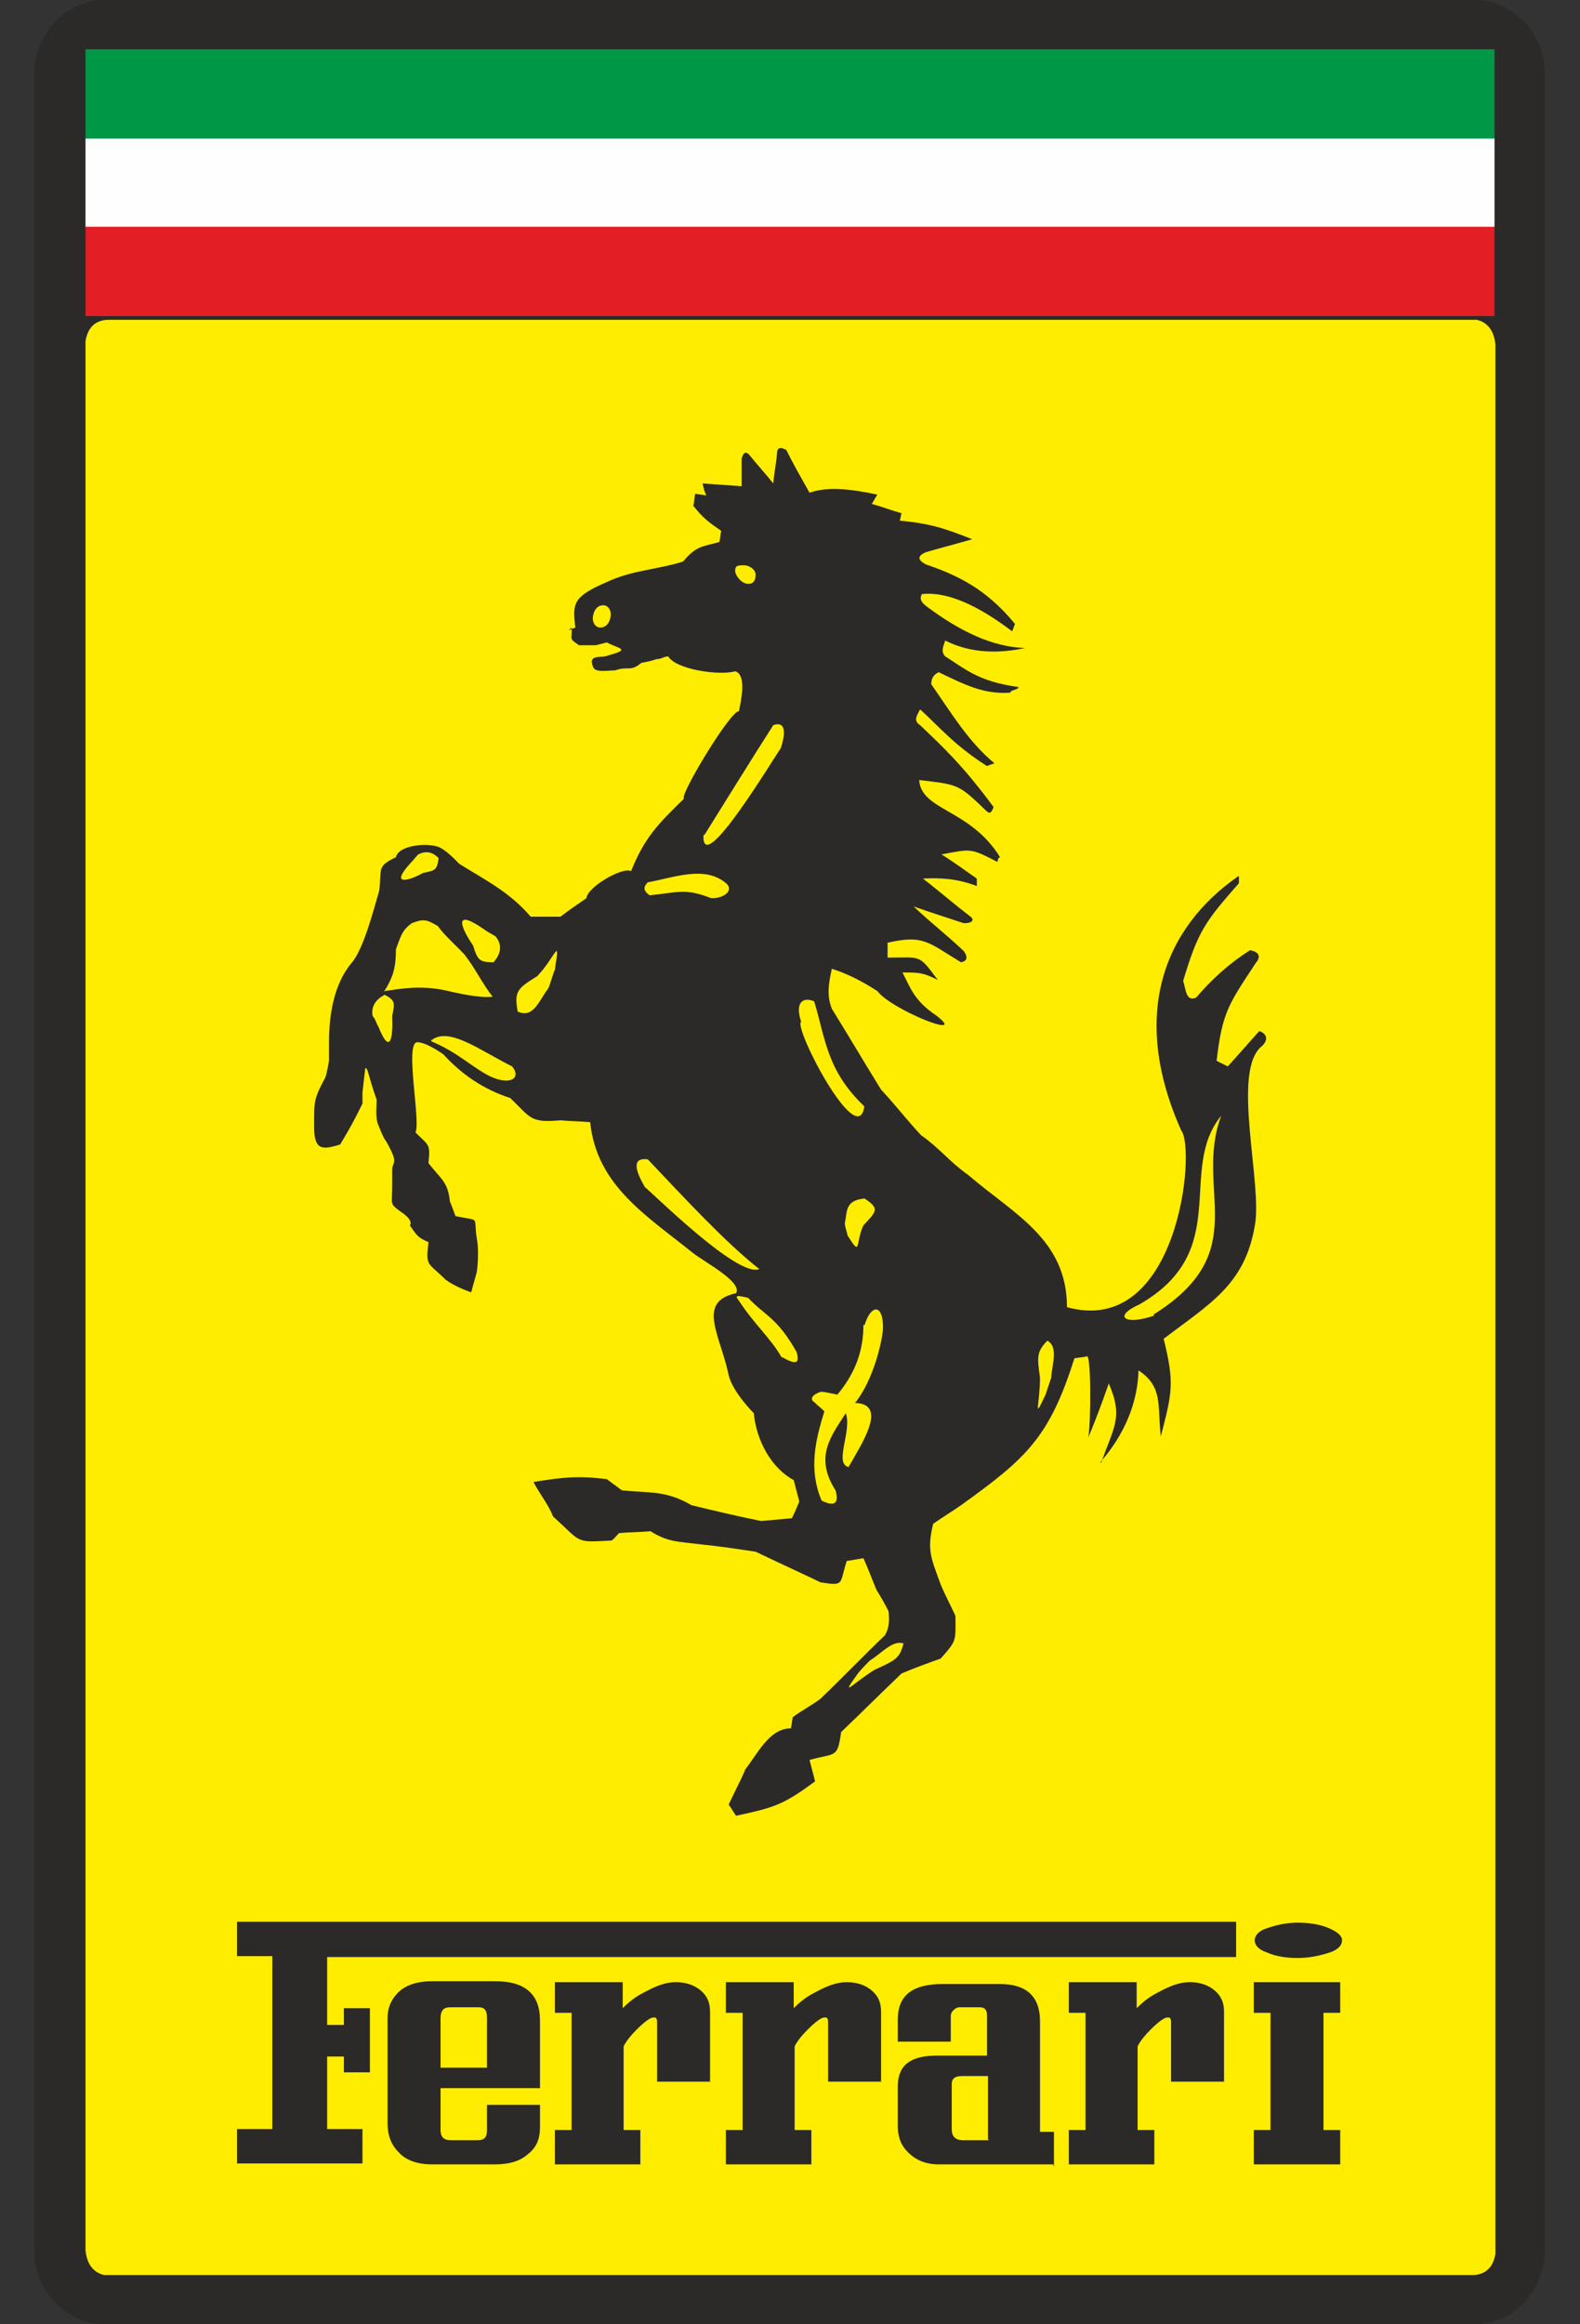
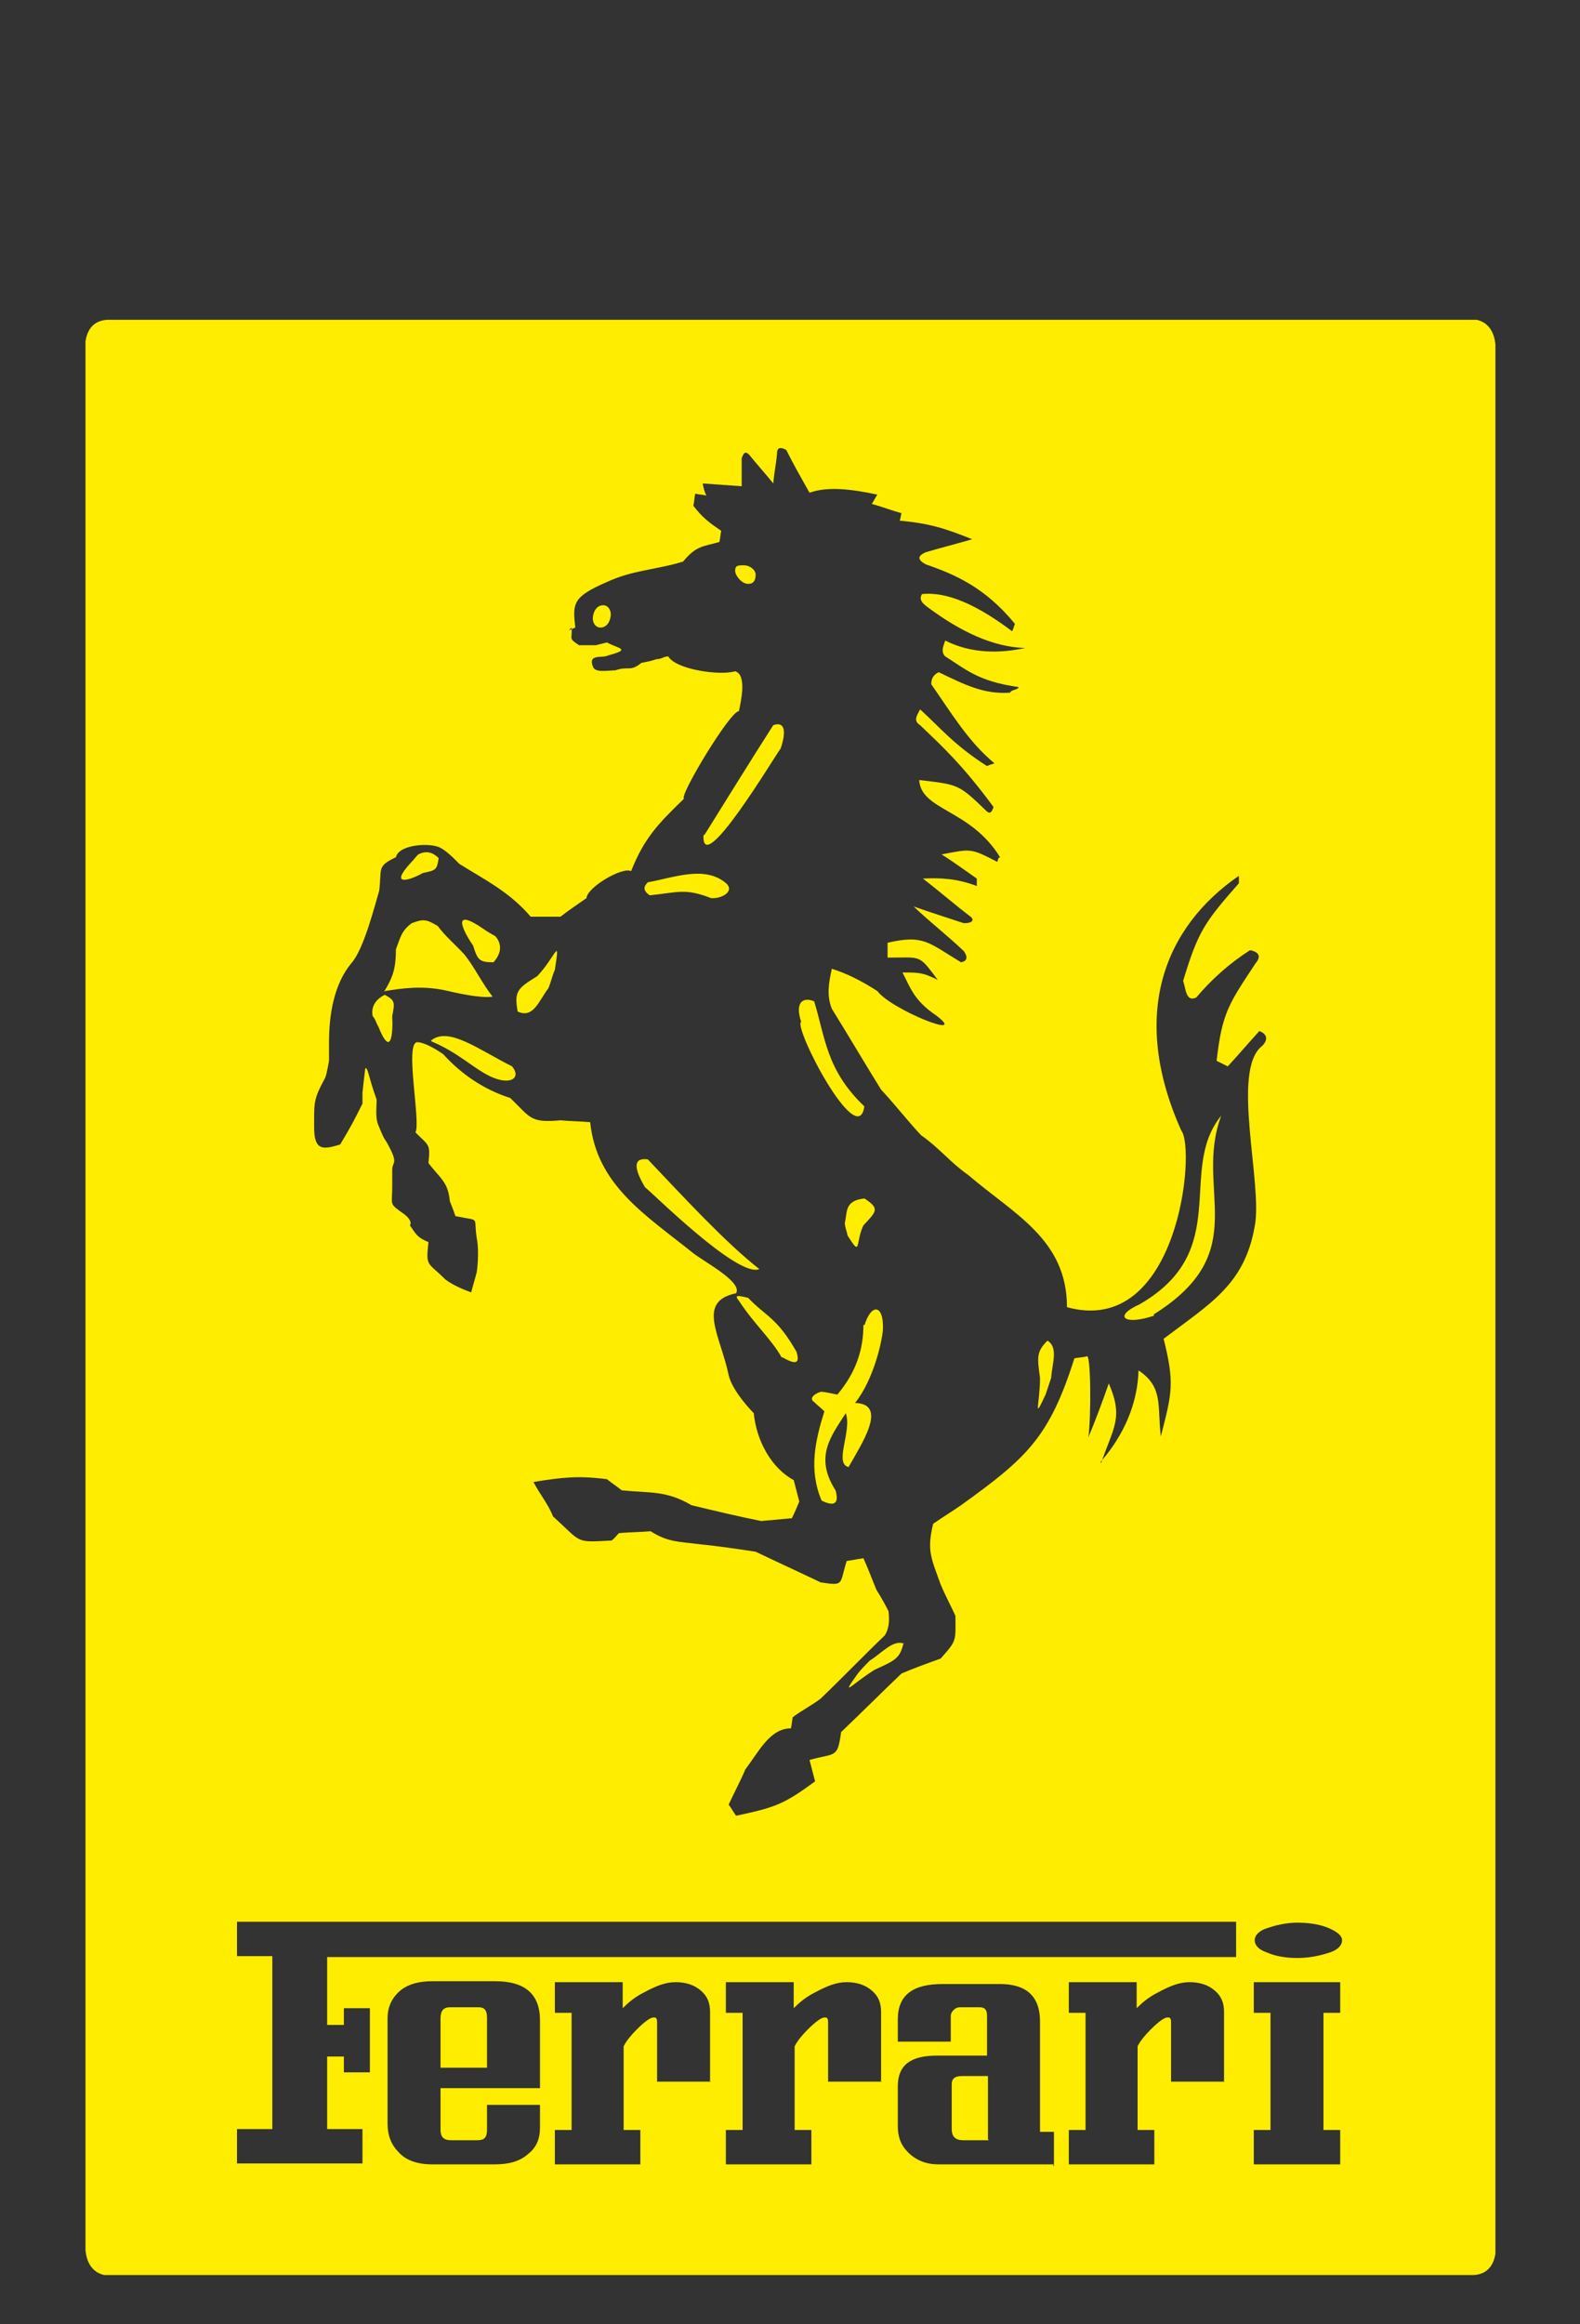
<svg xmlns="http://www.w3.org/2000/svg" x="0" y="0" xml:space="preserve" width="17mm" height="25mm" version="1.1" shape-rendering="geometricPrecision" text-rendering="geometricPrecision" image-rendering="optimizeQuality" fill-rule="evenodd" clip-rule="evenodd" viewBox="0 0 1700 2500" enable-background="new 0 0 912.7 290.1">
  <rect x="0" y="0" width="1700" height="2500" fill="#333333" stroke="none" />
  <g id="Layer_x0020_1">
 </g>
  <g id="Layer_x0020_1_0">
 </g>
  <g id="Layer_x0020_1_0_1">
 </g>
  <g id="Layer_x0020_1_0_2">
 </g>
  <g id="Layer_x0020_1_3">
 </g>
  <g id="Layer_x0020_1_0_4">
 </g>
  <g id="Layer_x0020_1_0_5">
 </g>
  <g id="Layer_x0020_1_0_6">
 </g>
  <g id="Layer_x0020_1_0_7">
 </g>
  <g id="Layer_x0020_1_0_2_8">
 </g>
  <g id="Layer_x0020_1_0_2_8_9">
 </g>
  <g id="Layer_x0020_1_0_10">
 </g>
  <g id="Layer_x0020_1_1">
 </g>
  <g id="Layer_x0020_1_11">
 </g>
  <g id="Layer_x0020_1_12">
    <g id="_1_x0020__x0028_17_x0029_.eps">
-       <path fill="#2B2A29" d="M113 0l1473 0c42,0 76,36 76,79l0 2342c0,43 -34,79 -76,79l-1473 0c-42,0 -76,-36 -76,-79l0 -2342c0,-43 34,-79 76,-79z" />
      <path fill="#FFED00" d="M115 344l1474 0c13,3 19,14 20,27l0 2053c-2,13 -9,22 -23,23l-1474 0c-13,-3 -19,-14 -20,-27l0 -2053c2,-13 9,-22 23,-23zm504 331c-3,-26 -3,-33 34,-49 28,-13 53,-13 82,-22 14,-17 21,-16 39,-21 1,-4 1,-8 2,-12 -13,-9 -20,-14 -30,-27 1,-4 1,-8 2,-13 4,1 8,1 12,2 -2,-4 -3,-8 -4,-13 14,1 28,2 42,3 0,-4 0,-8 0,-12 0,-6 0,-13 0,-18 2,-6 4,-8 8,-4 8,10 18,21 26,31 1,-12 3,-20 4,-32 0,-6 3,-8 10,-4 8,16 16,30 25,46 19,-7 45,-4 73,2 -2,3 -4,7 -6,10 11,3 21,7 32,10 -1,3 -1,6 -2,8 32,3 48,8 78,20 -17,5 -33,9 -50,14 -9,4 -9,8 0,13 32,11 64,25 96,64 -1,3 -2,6 -3,8 -37,-28 -70,-43 -97,-40 -3,5 -1,9 6,14 35,26 70,43 105,44 -28,6 -58,6 -86,-8 -2,6 -5,12 0,17 21,13 35,27 79,33 0,3 -9,3 -9,6 -28,2 -48,-8 -77,-22 -6,3 -8,7 -8,13 21,30 40,62 68,85 -3,1 -6,2 -8,3 -36,-23 -51,-42 -72,-61 -3,6 -8,12 0,17 24,23 45,42 79,88 -2,6 -4,8 -8,4 -30,-29 -30,-28 -72,-33 2,33 55,31 87,83 -3,1 -2,4 -3,5 -29,-15 -28,-14 -60,-8 13,8 25,17 38,26 0,3 0,6 0,8 -21,-8 -39,-9 -58,-8 17,13 33,27 50,40 6,4 4,8 -6,8 -18,-6 -37,-12 -54,-18 19,18 35,30 54,48 5,7 3,11 -3,12 -35,-21 -40,-30 -79,-21 0,5 0,11 0,16 37,0 33,-4 54,24 -16,-8 -20,-8 -38,-8 8,15 12,30 36,46 37,28 -48,-6 -63,-26 -17,-11 -33,-19 -49,-24 -3,14 -6,28 0,43 18,29 35,58 53,87 15,16 28,33 43,49 20,14 31,29 51,43 49,42 106,69 106,142 120,33 139,-170 123,-190 -56,-125 -18,-219 62,-274 0,3 0,6 0,8 -37,42 -44,52 -60,105 3,9 3,23 14,18 17,-20 36,-37 58,-51 10,2 12,7 6,14 -29,44 -36,53 -42,105 4,2 8,4 12,6 12,-13 23,-26 34,-38 8,3 10,9 3,16 -34,26 1,149 -8,194 -11,63 -48,83 -98,121 12,48 9,58 -3,105 -4,-33 3,-53 -24,-71 -2,66 -49,104 -40,99 13,-38 24,-48 8,-85 -7,20 -14,39 -22,58 3,-19 3,-93 -2,-87 -4,1 -8,1 -13,2 -27,85 -51,107 -122,158 -10,7 -20,13 -30,20 -7,29 -2,37 8,65 5,12 11,23 16,34 0,27 2,26 -16,46 -14,5 -28,10 -42,16 -22,21 -43,42 -65,63 -4,29 -6,22 -34,30 2,8 4,15 6,23 -34,25 -43,28 -85,37 -3,-4 -5,-8 -8,-12 6,-13 13,-26 18,-38 14,-18 26,-44 49,-44 1,-4 1,-8 2,-12 9,-7 21,-13 30,-20 24,-23 46,-46 69,-68 5,-8 5,-17 4,-26 -4,-8 -8,-15 -13,-23 -5,-12 -9,-23 -14,-34 -6,1 -12,2 -18,3 -8,25 -2,27 -28,23 -23,-11 -47,-22 -70,-33 -20,-3 -40,-6 -60,-8 -23,-3 -34,-2 -53,-14 -12,1 -23,1 -34,2 -3,3 -5,6 -8,8 -40,2 -31,3 -63,-26 -5,-13 -15,-25 -21,-37 31,-5 48,-7 79,-3 5,4 11,8 16,12 30,3 48,0 75,16 25,6 50,12 75,17 11,-1 22,-2 33,-3 3,-6 6,-13 8,-18 -2,-8 -4,-15 -6,-23 -24,-13 -40,-42 -43,-72 0,0 -23,-23 -27,-41 -9,-43 -35,-79 8,-88 7,-12 -33,-33 -46,-43 -51,-41 -104,-73 -111,-141 -11,-1 -21,-1 -32,-2 -33,3 -32,-3 -54,-24 -28,-9 -52,-25 -72,-47 0,0 -18,-13 -28,-13 -14,0 4,86 -2,97 15,15 16,12 14,33 13,17 21,20 23,41 2,5 4,10 6,16 28,6 19,-1 23,24 3,16 0,36 0,36 -2,8 -4,14 -6,22 0,0 -18,-6 -28,-14 -19,-19 -21,-13 -18,-40 -12,-5 -13,-8 -20,-18 0,0 4,-4 -6,-12 -17,-12 -13,-9 -13,-30 0,-12 0,-12 0,-18 0,-8 6,-6 -2,-22 -8,-16 -4,-4 -13,-26 -4,-9 -1,-26 -2,-28 -9,-25 -9,-34 -12,-33 -1,8 -2,17 -3,26 0,4 0,8 0,12 -9,18 -12,24 -24,44 -17,5 -28,8 -28,-18 0,-28 -1,-30 12,-54 2,-6 3,-13 4,-18 0,0 0,-10 0,-20 0,-29 5,-62 24,-85 13,-14 25,-61 30,-78 3,-24 -3,-26 18,-36 3,-14 38,-16 48,-10 8,4 20,17 20,17 27,17 54,30 77,57 11,0 21,0 32,0 9,-7 18,-13 28,-20 1,-12 39,-34 48,-29 14,-35 28,-50 57,-78 -6,-2 50,-95 59,-94 2,-10 9,-39 -4,-43 -17,5 -64,-2 -72,-16 -5,0 -7,3 -13,3 -5,2 -11,3 -16,4 -12,10 -14,3 -28,8 -8,0 -22,3 -24,-4 -5,-12 6,-10 13,-11 3,-1 7,-2 10,-3 16,-5 3,-6 -8,-12 -4,1 -8,2 -12,3 -3,0 -7,0 -10,0 -3,0 -6,0 -8,0 -12,-8 -7,-6 -8,-19l-3 3zm30 -24c5,0 9,5 8,12 -1,7 -5,12 -11,12 -5,0 -9,-5 -8,-12 1,-7 5,-12 11,-12zm-235 415c19,-3 39,-6 64,-1 13,3 39,9 52,7 -11,-14 -19,-31 -30,-45 -10,-11 -21,-20 -29,-31 -12,-7 -15,-8 -28,-3 -11,8 -12,15 -17,28 0,20 -3,30 -13,46zm283 -117c-5,5 -5,9 2,14 30,-3 38,-8 66,3 12,1 27,-8 15,-17 -23,-18 -55,-5 -83,0zm60 -51c-3,49 78,-87 83,-93 7,-21 3,-29 -8,-25 -25,39 -49,78 -74,118zm43 -290c7,0 13,5 13,10 0,6 -2,10 -8,10 -7,0 -14,-9 -14,-14 0,-6 3,-6 10,-6zm-336 512c29,12 45,29 64,38 22,10 33,1 23,-11 -36,-18 -68,-43 -87,-28zm-50 -50c11,6 11,8 8,23 1,18 -1,46 -15,11 -2,-3 -3,-8 -6,-11 -2,-10 3,-18 13,-23zm58 -147c-2,13 -3,13 -17,16 -14,8 -37,15 -13,-11 3,-3 5,-6 8,-9 8,-4 15,-3 22,4l1 0zm59 112c-15,0 -17,-2 -22,-18 -11,-16 -24,-42 11,-18 4,3 8,5 13,8 7,8 7,18 -2,28zm26 53c-4,-22 0,-25 21,-38 20,-21 25,-45 19,-7 -3,7 -4,13 -7,20 -10,13 -16,33 -33,25zm373 102c-7,49 -77,-86 -68,-91 -7,-21 2,-27 14,-22 12,39 13,74 54,113l0 -1zm-113 175c-23,10 -116,-83 -123,-88 -13,-22 -12,-32 3,-30 38,40 83,89 120,118zm25 95c14,8 19,7 15,-6 -21,-37 -33,-38 -52,-58 -12,-3 -15,-3 -10,3 17,26 34,40 46,61l1 0zm87 -35c0,25 -7,50 -28,75 -6,-1 -13,-3 -18,-3 -9,3 -12,8 -7,11 3,3 8,7 11,10 -10,32 -17,63 -3,96 14,7 19,3 15,-11 -23,-36 -5,-58 11,-83 7,19 -13,54 3,58 14,-25 43,-68 7,-69 20,-25 29,-66 30,-79 1,-28 -13,-28 -20,-4l0 -1zm1 -136c17,11 13,14 -1,29 -9,19 -2,35 -17,11 -1,-5 -3,-9 -3,-14 3,-11 -1,-24 22,-26l-1 0zm197 153c-12,12 -11,18 -8,40 0,28 -8,48 6,18 2,-6 4,-12 6,-18 1,-15 8,-33 -4,-40l0 1zm114 -28c109,-68 43,-134 73,-214 -48,59 13,145 -88,203 -29,13 -16,23 16,12zm-269 354c-4,16 -9,18 -31,28 -24,15 -38,32 -18,4 4,-5 8,-9 13,-14 13,-8 25,-23 37,-18zm358 300l0 37 -978 0 0 73 18 0 0 -18 28 0 0 69 -28 0 0 -17 -18 0 0 78 38 0 0 37 -135 0 0 -37 38 0 0 -186 -38 0 0 -37 1075 0zm-749 178l-107 0 0 45c0,7 3,11 11,11l29 0c7,0 10,-3 10,-11l0 -27 57 0 0 24c0,13 -4,22 -13,29 -9,8 -21,11 -36,11l-67 0c-15,0 -28,-4 -36,-13 -8,-8 -12,-18 -12,-31l0 -113c0,-13 5,-23 15,-31 8,-6 19,-9 33,-9l68 0c32,0 48,14 48,42l0 72zm-57 -23l0 -53c0,-8 -3,-11 -9,-11l-31 0c-7,0 -10,4 -10,12l0 53 50 0 0 -1zm241 16l-58 0 0 -63c0,-3 0,-4 -1,-5 0,-1 -1,-1 -3,-1 -3,0 -9,4 -18,13 -6,6 -11,12 -14,18l0 90 18 0 0 37 -92 0 0 -37 18 0 0 -126 -18 0 0 -33 73 0 0 28c6,-6 13,-12 23,-17 13,-7 23,-11 34,-11 11,0 20,3 27,9 7,6 10,13 10,23l0 74 -1 0zm184 0l-58 0 0 -63c0,-3 0,-4 -1,-5 0,-1 -1,-1 -3,-1 -3,0 -9,4 -18,13 -6,6 -11,12 -14,18l0 90 18 0 0 37 -92 0 0 -37 18 0 0 -126 -18 0 0 -33 73 0 0 28c6,-6 13,-12 23,-17 13,-7 23,-11 34,-11 11,0 20,3 27,9 7,6 10,13 10,23l0 74 -1 0zm185 89l-124 0c-13,0 -24,-4 -33,-13 -8,-8 -11,-17 -11,-28l0 -43c0,-23 14,-33 42,-33l54 0 0 -43c0,-7 -3,-9 -8,-9l-21 0c-3,0 -5,1 -7,3 -2,2 -3,4 -3,6l0 28 -57 0 0 -24c0,-26 16,-38 48,-38l62 0c28,0 43,13 43,40l0 119 15 0 0 37 -1 -1zm-71 -27l0 -68 -28 0c-8,0 -11,3 -11,9l0 48c0,8 4,12 12,12l28 0zm255 -62l-58 0 0 -63c0,-3 0,-4 -1,-5 0,-1 -1,-1 -3,-1 -3,0 -9,4 -18,13 -6,6 -11,12 -14,18l0 90 18 0 0 37 -92 0 0 -37 18 0 0 -126 -18 0 0 -33 73 0 0 28c6,-6 13,-12 23,-17 13,-7 23,-11 34,-11 11,0 20,3 27,9 7,6 10,13 10,23l0 74 -1 0zm126 -152c0,5 -4,10 -13,13 -9,3 -21,6 -35,6 -13,0 -24,-2 -33,-6 -9,-3 -13,-8 -13,-13 0,-5 4,-10 13,-13 9,-3 20,-6 33,-6 13,0 25,2 34,6 9,4 14,8 14,13zm-2 241l-93 0 0 -37 18 0 0 -126 -18 0 0 -33 93 0 0 33 -18 0 0 126 18 0 0 37z" />
-       <polygon fill="#009846" points="1608,53 1608,149 92,149 92,53 " />
-       <polygon fill="#FEFEFE" points="1608,149 1608,244 92,244 92,149 " />
-       <polygon fill="#E31E24" points="1608,244 1608,340 92,340 92,244 " />
    </g>
  </g>
</svg>